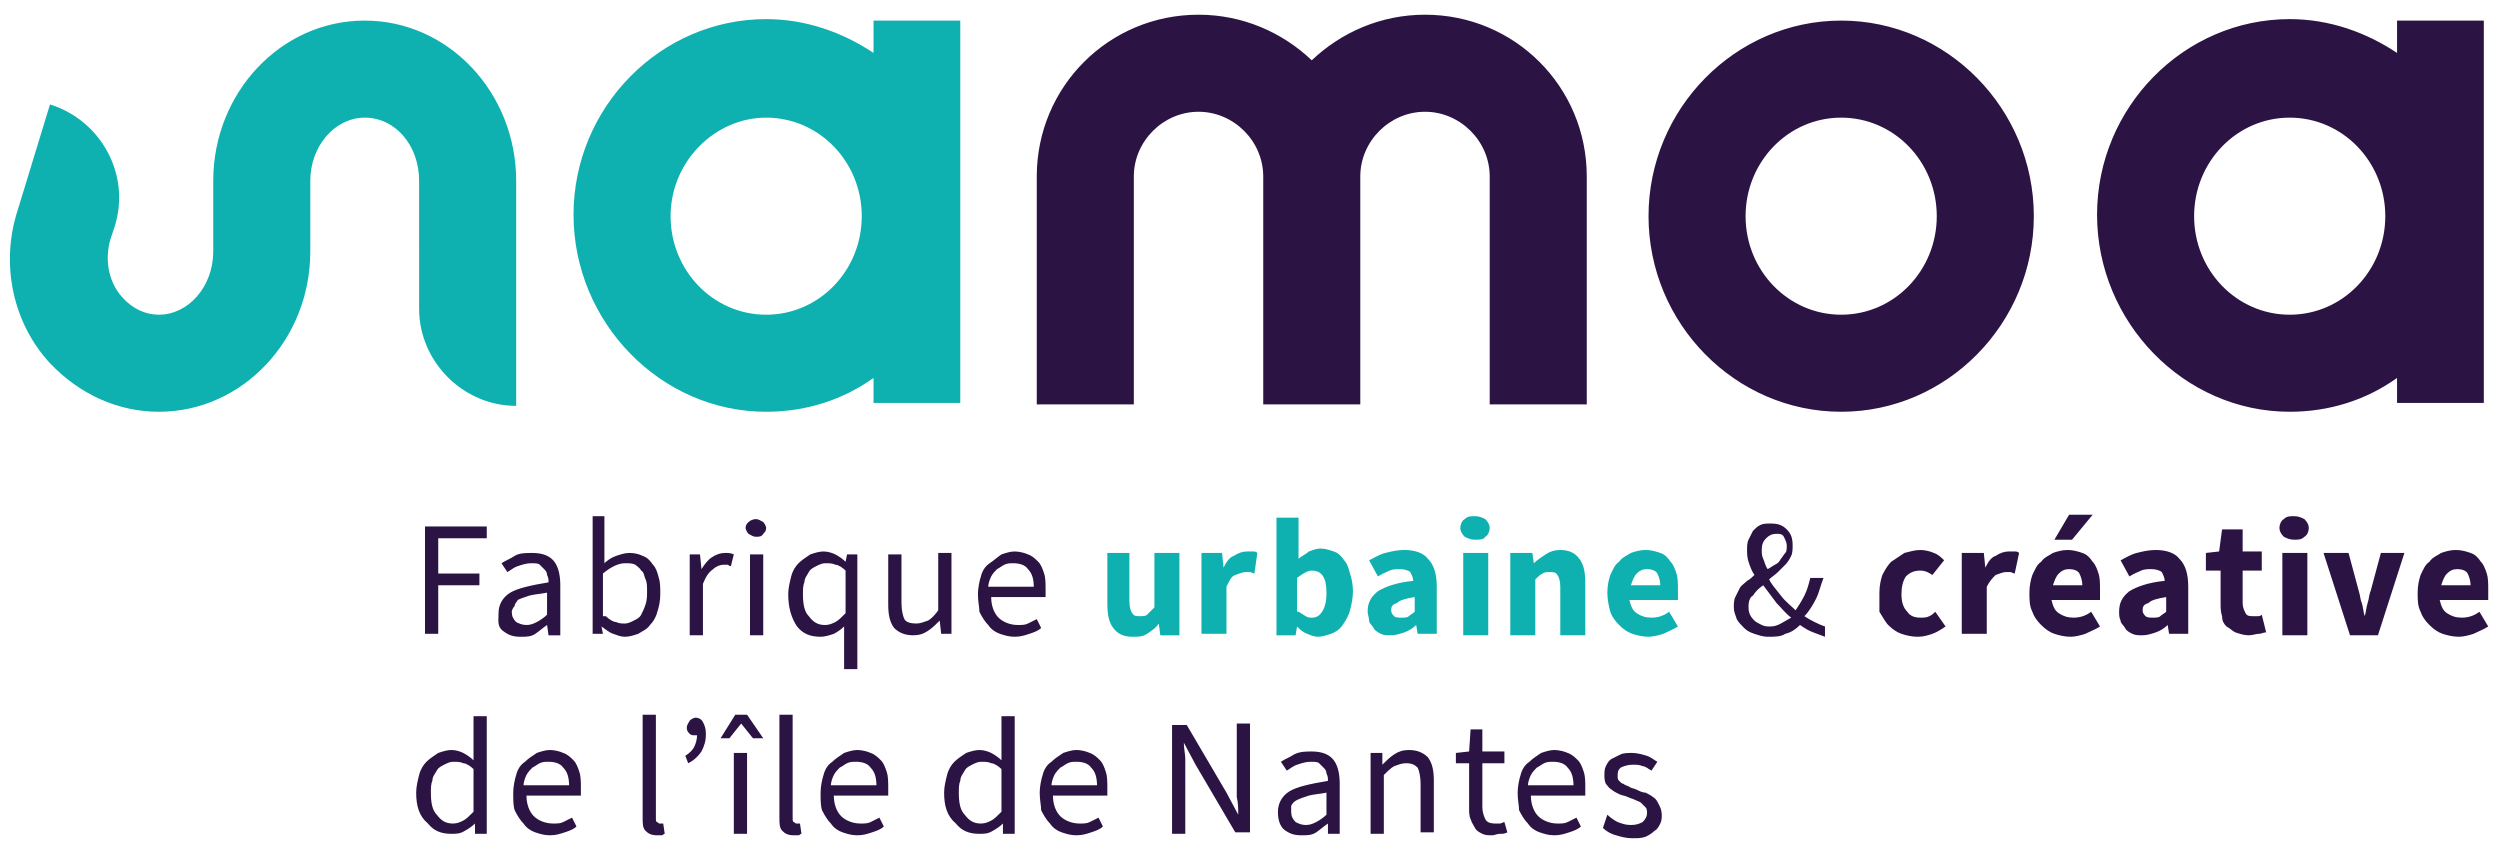
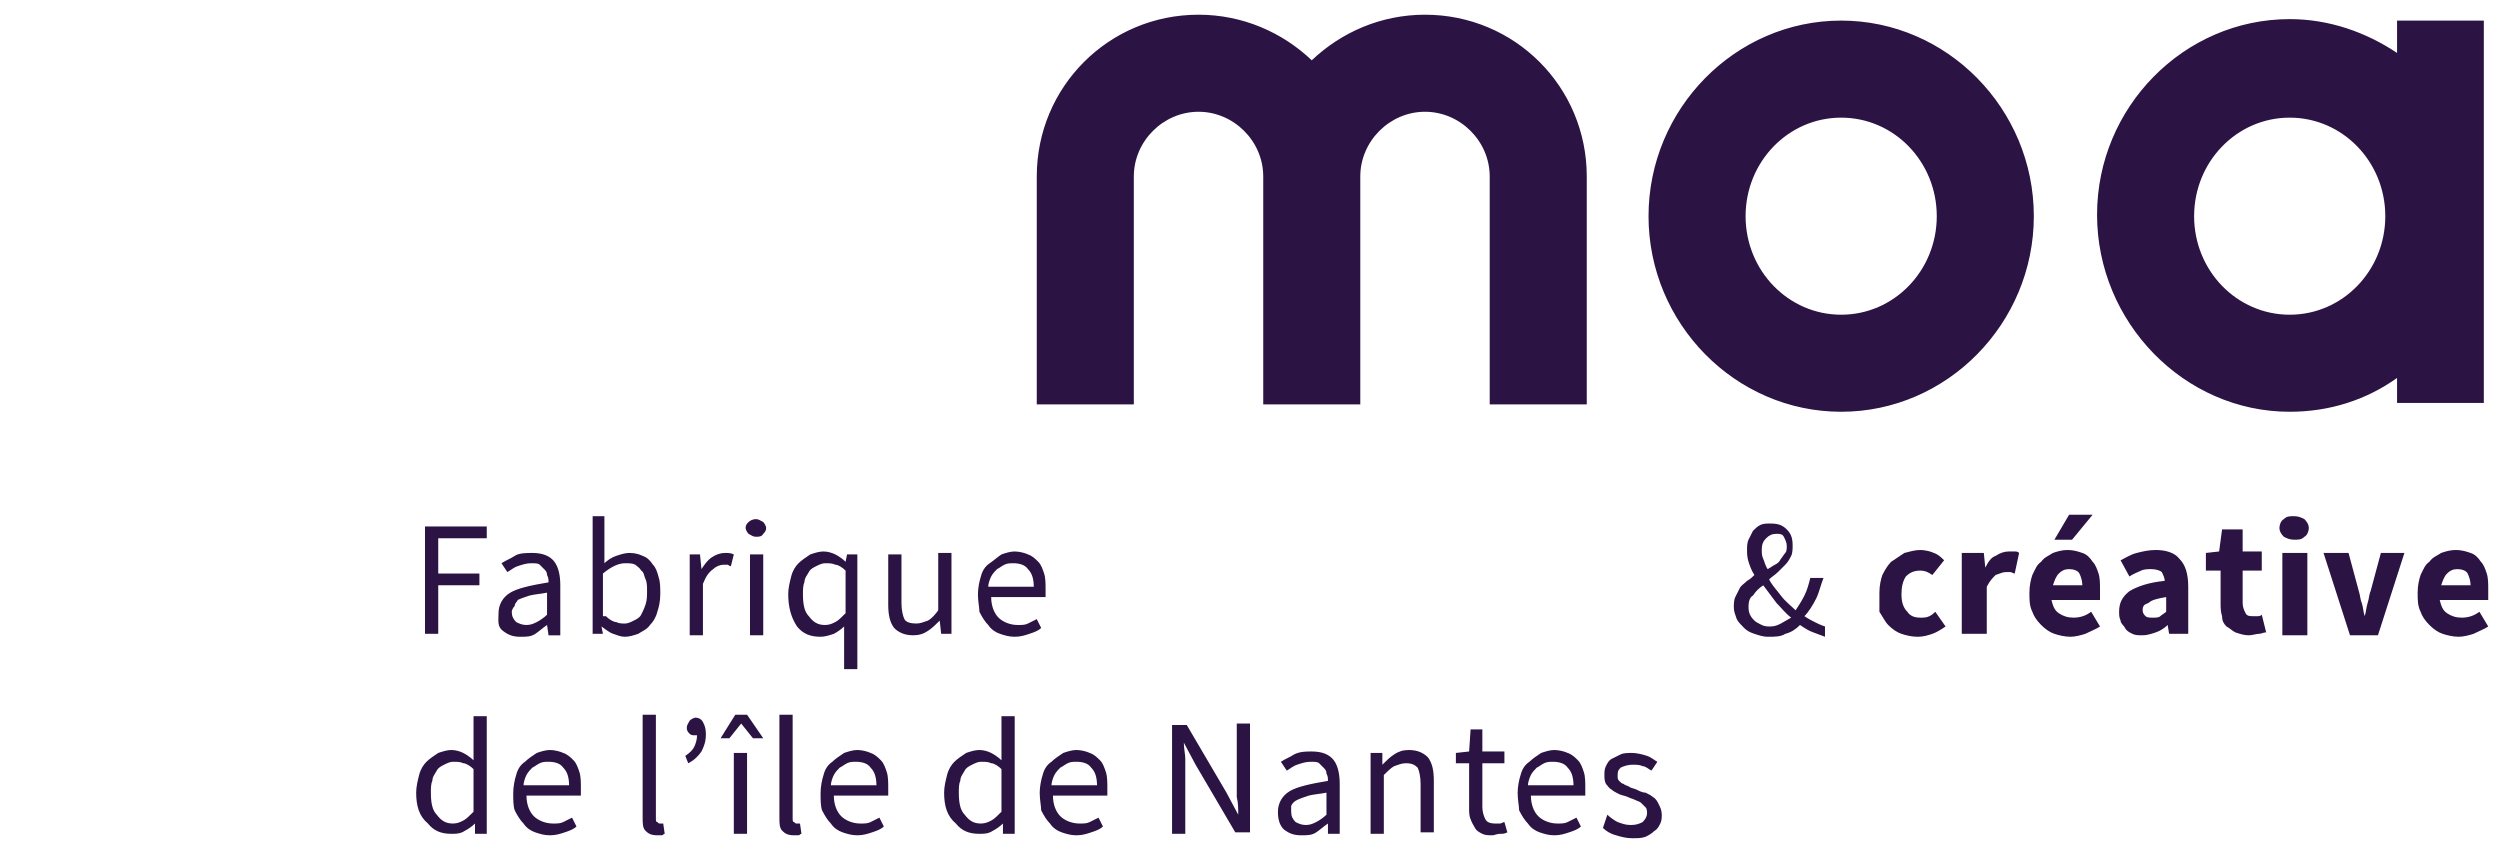
<svg xmlns="http://www.w3.org/2000/svg" version="1.1" id="Calque_1" x="0" y="0" viewBox="0 0 170 59" xml:space="preserve">
  <style>.st0{fill:#2b1343}.st1{fill:#0eb1af}</style>
  <path class="st0" d="M28.8 35.8h4.3v.8h-3.3V39h2.8v.8h-2.8v3.3h-.9v-7.3zM33.9 41.7c0-.6.3-1.1.8-1.4.5-.3 1.4-.5 2.6-.7 0-.2 0-.3-.1-.5 0-.2-.1-.3-.2-.4l-.3-.3c-.1-.1-.3-.1-.6-.1s-.6.1-.9.2c-.3.1-.5.3-.7.4l-.4-.6c.3-.2.6-.3.9-.5s.8-.2 1.2-.2c.7 0 1.2.2 1.5.6.3.4.4 1 .4 1.6v3.4h-.8l-.1-.7c-.3.2-.5.4-.8.6-.3.2-.6.2-1 .2-.5 0-.8-.1-1.2-.4s-.3-.7-.3-1.2zm.9-.1c0 .3.1.5.3.7.2.1.4.2.7.2.3 0 .5-.1.7-.2s.5-.3.7-.5v-1.5c-.5.1-.8.1-1.2.2-.3.1-.6.2-.8.3 0 .1-.2.2-.2.4-.1.1-.2.3-.2.4zM40.2 35.1h.9v3.2c.2-.2.5-.4.8-.5.3-.1.6-.2.9-.2.4 0 .7.1.9.2.3.1.5.3.7.6.2.2.3.5.4.9.1.3.1.7.1 1.1 0 .5-.1.9-.2 1.2-.1.4-.3.7-.5.9-.2.3-.5.4-.8.6-.3.1-.6.2-.9.2-.3 0-.5-.1-.8-.2-.3-.1-.5-.3-.8-.5l.1.5h-.7v-8zm1 6.8c.2.2.5.4.7.4.2.1.4.1.6.1.2 0 .4-.1.6-.2.2-.1.4-.2.5-.4.1-.2.2-.4.3-.7.1-.3.1-.6.1-.9 0-.3 0-.6-.1-.8-.1-.2-.1-.5-.3-.6-.1-.2-.3-.3-.4-.4-.2-.1-.4-.1-.7-.1-.4 0-.9.2-1.5.7v2.9zM46.8 37.7h.8l.1 1c.2-.3.4-.6.7-.8.3-.2.6-.3.9-.3.2 0 .4 0 .6.1l-.2.8c-.1 0-.2-.1-.2-.1h-.3c-.2 0-.5.1-.7.3-.3.2-.5.5-.7 1v3.5h-.9v-5.5zM51.4 36.5c-.2 0-.3-.1-.5-.2-.1-.1-.2-.3-.2-.4 0-.2.1-.3.2-.4.1-.1.3-.2.5-.2s.3.1.5.2c.1.1.2.3.2.4 0 .2-.1.3-.2.4-.1.2-.3.2-.5.2zm-.4 1.2h.9v5.5H51v-5.5zM53.6 40.4c0-.4.1-.8.2-1.2.1-.4.3-.7.5-.9.2-.2.5-.4.8-.6.3-.1.6-.2.9-.2.3 0 .6.1.8.2.2.1.5.3.7.5l.1-.5h.7v7.8h-.9v-2.9c-.2.2-.5.4-.7.5-.3.1-.6.2-.9.2-.7 0-1.2-.2-1.6-.7-.4-.6-.6-1.3-.6-2.2zm1 0c0 .7.1 1.2.4 1.5.3.4.6.6 1.1.6.3 0 .5-.1.7-.2.2-.1.4-.3.7-.6v-2.9c-.2-.2-.5-.4-.7-.4-.2-.1-.4-.1-.7-.1-.2 0-.4.1-.6.2-.2.1-.4.2-.5.4-.1.2-.3.4-.3.7-.1.2-.1.5-.1.8zM60.4 37.7h.9V41c0 .5.1.9.2 1.1s.4.3.8.3c.3 0 .5-.1.8-.2.2-.1.5-.4.7-.7v-3.9h.9v5.5H64l-.1-.9c-.3.3-.5.5-.8.7-.3.2-.6.3-1 .3-.6 0-1-.2-1.3-.5-.3-.4-.4-.9-.4-1.6v-3.4zM66.5 40.4c0-.4.1-.9.2-1.2.1-.4.3-.7.6-.9s.5-.4.8-.6c.3-.1.6-.2.9-.2.3 0 .7.1.9.2.3.1.5.3.7.5.2.2.3.5.4.8.1.3.1.7.1 1.1v.5h-3.7c0 .6.2 1.1.5 1.4s.8.5 1.3.5c.3 0 .5 0 .7-.1l.6-.3.3.6c-.2.2-.5.3-.8.4-.3.1-.6.2-1 .2s-.7-.1-1-.2c-.3-.1-.6-.3-.8-.6-.2-.2-.4-.5-.6-.9 0-.3-.1-.7-.1-1.2zm3.8-.4c0-.6-.1-1-.4-1.3-.2-.3-.6-.4-1-.4-.2 0-.4 0-.6.1-.2.1-.3.2-.5.3-.1.1-.3.3-.4.5-.1.2-.2.5-.2.7h3.1z" />
-   <path class="st1" d="M75.1 37.6h1.7v3.3c0 .4.1.7.2.8.1.2.3.2.5.2s.4 0 .5-.1l.5-.5v-3.7h1.7v5.6h-1.3l-.1-.8c-.2.3-.5.5-.8.7-.3.2-.6.2-1 .2-.6 0-1-.2-1.3-.6-.3-.4-.4-.9-.4-1.7v-3.4zM81.8 37.6h1.3l.1 1c.2-.4.4-.7.7-.8.3-.2.6-.3.9-.3h.4c.1 0 .2 0 .3.1l-.2 1.4c-.1 0-.2-.1-.3-.1h-.3c-.2 0-.4.1-.7.2s-.4.4-.6.8v3.2h-1.7v-5.5zM86.6 35.2h1.7V38c.2-.2.5-.3.7-.5.3-.1.5-.2.8-.2.3 0 .6.1.9.2.3.1.5.3.7.6.2.2.3.5.4.9.1.3.2.7.2 1.2s-.1.9-.2 1.3-.3.7-.5 1c-.2.3-.5.5-.8.6-.3.1-.6.2-.9.2-.2 0-.5-.1-.7-.2-.3-.1-.5-.3-.7-.5l-.1.6h-1.3v-8zm1.7 6.4c.2.1.3.2.5.3.1.1.3.1.4.1.3 0 .5-.1.7-.4.2-.3.3-.7.3-1.3 0-1-.3-1.5-1-1.5-.3 0-.6.2-1 .5v2.3zM93 41.6c0-.6.2-1 .7-1.4.5-.3 1.3-.6 2.4-.7 0-.2-.1-.4-.2-.6-.1-.1-.4-.2-.7-.2-.2 0-.5 0-.7.1-.2.1-.5.2-.8.4l-.6-1.1c.4-.2.7-.4 1.1-.5.4-.1.8-.2 1.3-.2.7 0 1.3.2 1.6.6.4.4.6 1 .6 1.9v3.2h-1.3l-.1-.6c-.2.2-.5.4-.8.5-.3.1-.6.2-.9.2-.3 0-.5 0-.7-.1-.2-.1-.4-.2-.5-.4-.1-.2-.3-.3-.3-.5s-.1-.4-.1-.6zm1.6-.1c0 .2.1.3.2.4.1.1.3.1.5.1s.4 0 .5-.1c.1-.1.3-.2.4-.3v-1c-.6.1-1 .2-1.2.4-.3.1-.4.2-.4.5zM100.3 36.7c-.3 0-.5-.1-.7-.2-.2-.2-.3-.4-.3-.6s.1-.5.3-.6c.2-.2.4-.2.7-.2.3 0 .5.1.7.2.2.2.3.4.3.6s-.1.5-.3.6c-.1.2-.4.2-.7.2zm-.8.9h1.7v5.6h-1.7v-5.6zM102.9 37.6h1.3l.1.7c.2-.2.5-.4.8-.6.3-.2.6-.3 1-.3.6 0 1 .2 1.3.6.3.4.4.9.4 1.7v3.5h-1.7v-3.3c0-.4-.1-.7-.2-.8-.1-.2-.3-.2-.5-.2s-.4 0-.5.1c-.2.1-.3.2-.5.4v3.8h-1.7v-5.6zM109.3 40.3c0-.5.1-.9.2-1.2.2-.4.3-.7.6-.9.2-.3.5-.4.8-.6.3-.1.6-.2 1-.2s.7.1 1 .2c.3.1.5.3.7.6.2.2.3.5.4.8.1.3.1.7.1 1.1v.7h-3.3c.1.4.2.7.5.9s.6.3 1 .3.8-.1 1.2-.4l.6 1c-.3.2-.6.3-1 .5-.3.1-.7.2-1 .2-.4 0-.8-.1-1.1-.2-.3-.1-.6-.3-.9-.6-.3-.3-.5-.6-.6-.9-.1-.4-.2-.8-.2-1.3zm3.6-.5c0-.3-.1-.6-.2-.8-.1-.2-.4-.3-.7-.3-.3 0-.5.1-.7.3-.2.2-.3.5-.4.8h2z" />
  <path class="st0" d="M124.1 43.3c-.3-.1-.5-.2-.8-.3-.3-.1-.6-.3-.9-.5-.3.3-.6.5-1 .6-.3.2-.7.2-1.2.2-.3 0-.6-.1-.9-.2-.3-.1-.5-.2-.7-.4-.2-.2-.4-.4-.5-.6-.1-.3-.2-.5-.2-.8 0-.2 0-.5.1-.7l.3-.6c.1-.2.3-.3.5-.5.2-.1.4-.3.5-.4-.2-.3-.3-.6-.4-.9-.1-.3-.1-.6-.1-.8 0-.2 0-.5.1-.7l.3-.6c.2-.2.3-.3.5-.4.2-.1.4-.1.7-.1.5 0 .8.1 1.1.4.3.3.4.6.4 1.1 0 .2 0 .5-.1.7-.1.2-.2.4-.4.6l-.5.5c-.2.2-.4.3-.6.5.2.4.5.7.8 1.1.3.4.7.7 1 1 .2-.3.4-.6.6-1 .2-.4.3-.8.4-1.2h.9c-.2.5-.3 1-.5 1.4-.2.4-.5.9-.8 1.2.3.2.5.3.7.4.2.1.4.2.7.3v.7zm-5.2-2.1c0 .2 0 .4.1.6.1.2.2.3.3.4.1.1.3.2.5.3.2.1.4.1.6.1.3 0 .5-.1.7-.2.2-.1.5-.3.7-.4-.4-.3-.7-.7-1-1l-.9-1.2c-.3.2-.5.4-.7.7-.2.1-.3.4-.3.7zm.9-3.8c0 .2 0 .4.1.6.1.2.1.4.3.7.2-.1.3-.2.5-.3.2-.1.3-.2.4-.4.1-.1.2-.3.3-.4.1-.1.1-.3.1-.5s-.1-.4-.2-.6c-.1-.2-.3-.2-.5-.2-.3 0-.5.1-.7.3-.2.2-.3.4-.3.8zM127.8 40.3c0-.5.1-.9.2-1.2.2-.4.4-.7.6-.9l.9-.6c.4-.1.7-.2 1.1-.2.3 0 .7.1.9.2.3.1.5.3.7.5l-.8 1c-.3-.2-.5-.3-.8-.3-.4 0-.7.1-1 .4-.2.3-.3.7-.3 1.2s.1.9.4 1.2c.2.3.5.4.9.4.2 0 .4 0 .6-.1.2-.1.3-.2.4-.3l.7 1c-.3.2-.6.4-.9.5-.3.1-.6.2-1 .2s-.8-.1-1.1-.2c-.3-.1-.6-.3-.9-.6-.2-.2-.4-.6-.6-.9v-1.3zM133.6 37.6h1.3l.1 1c.2-.4.4-.7.7-.8.3-.2.6-.3.9-.3h.4c.1 0 .2 0 .3.1L137 39c-.1 0-.2-.1-.3-.1h-.3c-.2 0-.4.1-.7.2-.2.2-.4.4-.6.8v3.2h-1.7v-5.5zM138 40.3c0-.5.1-.9.2-1.2.2-.4.3-.7.6-.9.2-.3.5-.4.8-.6.3-.1.6-.2 1-.2s.7.1 1 .2c.3.1.5.3.7.6.2.2.3.5.4.8.1.3.1.7.1 1.1v.7h-3.3c.1.4.2.7.5.9s.6.3 1 .3.8-.1 1.2-.4l.6 1c-.3.2-.6.3-1 .5-.3.1-.7.2-1 .2-.4 0-.8-.1-1.1-.2-.3-.1-.6-.3-.9-.6-.3-.3-.5-.6-.6-.9-.2-.4-.2-.8-.2-1.3zm3.6-.5c0-.3-.1-.6-.2-.8-.1-.2-.4-.3-.7-.3-.3 0-.5.1-.7.3-.2.2-.3.5-.4.8h2zm-.7-3.1h-1.2l1-1.7h1.6l-1.4 1.7zM144.1 41.6c0-.6.2-1 .7-1.4.5-.3 1.3-.6 2.4-.7 0-.2-.1-.4-.2-.6-.1-.1-.4-.2-.7-.2-.2 0-.5 0-.7.1-.2.1-.5.2-.8.4l-.6-1.1c.4-.2.7-.4 1.1-.5.4-.1.8-.2 1.3-.2.7 0 1.3.2 1.6.6.4.4.6 1 .6 1.9v3.2h-1.3l-.1-.6c-.2.2-.5.4-.8.5-.3.1-.6.2-.9.2-.3 0-.5 0-.7-.1-.2-.1-.4-.2-.5-.4-.1-.2-.3-.3-.3-.5-.1-.2-.1-.4-.1-.6zm1.6-.1c0 .2.1.3.2.4.1.1.3.1.5.1s.4 0 .5-.1c.1-.1.3-.2.4-.3v-1c-.6.1-1 .2-1.2.4-.3.1-.4.2-.4.5zM150.8 38.8h-.8v-1.2l.9-.1.2-1.5h1.4v1.5h1.3v1.3h-1.3V41c0 .3.1.5.2.7s.3.2.5.2h.3c.1 0 .2 0 .3-.1l.3 1.2c-.2 0-.3.1-.5.1s-.4.1-.7.1c-.3 0-.6-.1-.9-.2-.2-.1-.4-.3-.6-.4-.2-.2-.3-.4-.3-.7-.1-.3-.1-.6-.1-.9v-2.2zM156 36.7c-.3 0-.5-.1-.7-.2-.2-.2-.3-.4-.3-.6s.1-.5.3-.6c.2-.2.4-.2.7-.2.3 0 .5.1.7.2.2.2.3.4.3.6s-.1.5-.3.6c-.2.2-.4.2-.7.2zm-.8.9h1.7v5.6h-1.7v-5.6zM158 37.6h1.7l.7 2.6c.1.3.1.6.2.8.1.3.1.6.2.9.1-.3.1-.6.2-.9.1-.3.1-.6.2-.8l.7-2.6h1.6l-1.8 5.6h-1.9l-1.8-5.6zM164.4 40.3c0-.5.1-.9.2-1.2.2-.4.3-.7.6-.9.2-.3.5-.4.8-.6.3-.1.6-.2 1-.2s.7.1 1 .2c.3.1.5.3.7.6.2.2.3.5.4.8.1.3.1.7.1 1.1v.7h-3.3c.1.4.2.7.5.9s.6.3 1 .3.8-.1 1.2-.4l.6 1c-.3.2-.6.3-1 .5-.3.1-.7.2-1 .2-.4 0-.8-.1-1.1-.2-.3-.1-.6-.3-.9-.6-.3-.3-.5-.6-.6-.9-.2-.4-.2-.8-.2-1.3zm3.6-.5c0-.3-.1-.6-.2-.8-.1-.2-.4-.3-.7-.3-.3 0-.5.1-.7.3-.2.2-.3.5-.4.8h2zM28.3 53.9c0-.4.1-.8.2-1.2.1-.4.3-.7.5-.9.2-.2.5-.4.8-.6.3-.1.6-.2.9-.2.3 0 .6.1.8.2.2.1.5.3.7.5v-3h.9v8h-.8V56c-.2.2-.5.4-.7.5-.3.2-.6.2-.9.2-.7 0-1.2-.2-1.6-.7-.6-.5-.8-1.2-.8-2.1zm1 0c0 .7.1 1.2.4 1.5.3.4.6.6 1.1.6.3 0 .5-.1.7-.2.2-.1.4-.3.7-.6v-2.9c-.2-.2-.5-.4-.7-.4-.2-.1-.4-.1-.7-.1-.2 0-.4.1-.6.2-.2.1-.4.2-.5.4-.1.2-.3.4-.3.7-.1.2-.1.5-.1.8zM34.9 53.9c0-.4.1-.9.2-1.2.1-.4.3-.7.6-.9.2-.2.5-.4.8-.6.3-.1.6-.2.9-.2.3 0 .7.1.9.2.3.1.5.3.7.5.2.2.3.5.4.8.1.3.1.7.1 1.1v.5h-3.7c0 .6.2 1.1.5 1.4.3.3.8.5 1.3.5.3 0 .5 0 .7-.1l.6-.3.3.6c-.2.2-.5.3-.8.4-.3.1-.6.2-1 .2s-.7-.1-1-.2c-.3-.1-.6-.3-.8-.6-.2-.2-.4-.5-.6-.9-.1-.3-.1-.7-.1-1.2zm3.8-.4c0-.6-.1-1-.4-1.3-.2-.3-.6-.4-1-.4-.2 0-.4 0-.6.1-.2.1-.3.2-.5.3-.1.1-.3.3-.4.5-.1.2-.2.5-.2.7h3.1zM43.7 48.6h.9v7c0 .2 0 .3.1.3.1.1.1.1.2.1h.2l.1.7c-.1 0-.1.1-.2.1h-.3c-.4 0-.6-.1-.8-.3-.2-.2-.2-.5-.2-.9v-7zM46.6 51.4c.3-.2.5-.4.6-.6.1-.2.2-.5.2-.8h-.1c-.2 0-.3 0-.4-.1-.1-.1-.2-.2-.2-.4s.1-.3.2-.5c.1-.1.3-.2.4-.2.2 0 .4.1.5.3.1.2.2.4.2.8 0 .5-.1.8-.3 1.2-.2.3-.5.6-.9.8l-.2-.5zM50 48.6h.8l1.1 1.6h-.7l-.8-1-.8 1H49l1-1.6zm-.1 2.6h.9v5.5h-.9v-5.5zM53 48.6h.9v7c0 .2 0 .3.1.3.1.1.1.1.2.1h.2l.1.7c-.1 0-.1.1-.2.1H54c-.4 0-.6-.1-.8-.3-.2-.2-.2-.5-.2-.9v-7zM55.8 53.9c0-.4.1-.9.2-1.2.1-.4.3-.7.6-.9.2-.2.5-.4.8-.6.3-.1.6-.2.9-.2.3 0 .7.1.9.2.3.1.5.3.7.5.2.2.3.5.4.8.1.3.1.7.1 1.1v.5h-3.7c0 .6.2 1.1.5 1.4.3.3.8.5 1.3.5.3 0 .5 0 .7-.1l.6-.3.3.6c-.2.2-.5.3-.8.4-.3.1-.6.2-1 .2s-.7-.1-1-.2-.6-.3-.8-.6c-.2-.2-.4-.5-.6-.9-.1-.3-.1-.7-.1-1.2zm3.8-.4c0-.6-.1-1-.4-1.3-.2-.3-.6-.4-1-.4-.2 0-.4 0-.6.1-.2.1-.3.2-.5.3-.1.1-.3.3-.4.5-.1.2-.2.5-.2.7h3.1zM64.2 53.9c0-.4.1-.8.2-1.2.1-.4.3-.7.5-.9.2-.2.5-.4.8-.6.3-.1.6-.2.9-.2.3 0 .6.1.8.2.2.1.5.3.7.5v-3h.9v8h-.8V56c-.2.2-.5.4-.7.5-.3.2-.6.2-.9.2-.7 0-1.2-.2-1.6-.7-.6-.5-.8-1.2-.8-2.1zm1 0c0 .7.1 1.2.4 1.5.3.4.6.6 1.1.6.3 0 .5-.1.7-.2.2-.1.4-.3.7-.6v-2.9c-.2-.2-.5-.4-.7-.4-.2-.1-.4-.1-.7-.1-.2 0-.4.1-.6.2-.2.1-.4.2-.5.4-.1.2-.3.4-.3.7-.1.2-.1.5-.1.8zM70.7 53.9c0-.4.1-.9.2-1.2.1-.4.3-.7.6-.9.2-.2.5-.4.8-.6.3-.1.6-.2.9-.2.3 0 .7.1.9.2.3.1.5.3.7.5.2.2.3.5.4.8.1.3.1.7.1 1.1v.5h-3.7c0 .6.2 1.1.5 1.4.3.3.8.5 1.3.5.3 0 .5 0 .7-.1l.6-.3.3.6c-.2.2-.5.3-.8.4-.3.1-.6.2-1 .2s-.7-.1-1-.2-.6-.3-.8-.6c-.2-.2-.4-.5-.6-.9 0-.3-.1-.7-.1-1.2zm3.9-.4c0-.6-.1-1-.4-1.3-.2-.3-.6-.4-1-.4-.2 0-.4 0-.6.1-.2.1-.3.2-.5.3-.1.1-.3.3-.4.5-.1.2-.2.5-.2.7h3.1zM79.7 49.3h1l2.7 4.6.8 1.5c0-.4 0-.8-.1-1.2v-5h.9v7.4h-1L81.3 52l-.8-1.5c0 .4.1.8.1 1.1v5.1h-.9v-7.4zM86.9 55.2c0-.6.3-1.1.8-1.4.5-.3 1.4-.5 2.6-.7 0-.2 0-.3-.1-.5 0-.2-.1-.3-.2-.4l-.3-.3c-.1-.1-.3-.1-.6-.1s-.6.1-.9.2c-.3.1-.5.3-.7.4l-.4-.6c.3-.2.6-.3.9-.5.4-.2.8-.2 1.2-.2.7 0 1.2.2 1.5.6.3.4.4 1 .4 1.6v3.4h-.8V56c-.3.2-.5.4-.8.6-.3.2-.6.2-1 .2-.5 0-.8-.1-1.2-.4-.3-.3-.4-.7-.4-1.2zm.9 0c0 .3.1.5.3.7.2.1.4.2.7.2.3 0 .5-.1.7-.2.2-.1.5-.3.7-.5v-1.5c-.5.1-.8.1-1.2.2-.3.1-.6.2-.8.3-.2.1-.3.2-.4.4v.4zM93.2 51.2h.8v.8c.3-.3.5-.5.8-.7.3-.2.6-.3 1-.3.6 0 1 .2 1.3.5.3.4.4.9.4 1.6v3.5h-.9v-3.3c0-.5-.1-.9-.2-1.1-.2-.2-.4-.3-.8-.3-.3 0-.5.1-.8.2-.2.1-.5.4-.7.6v4h-.9v-5.5zM99.8 51.9H99v-.7l.9-.1.1-1.5h.8v1.5h1.5v.8h-1.5v3c0 .3.1.6.2.8.1.2.3.3.7.3h.3c.1 0 .2-.1.3-.1l.2.7c-.2.1-.3.1-.5.1s-.4.1-.5.1c-.3 0-.5 0-.7-.1-.2-.1-.4-.2-.5-.4-.1-.2-.2-.3-.3-.6-.1-.2-.1-.5-.1-.7v-3.1zM103.2 53.9c0-.4.1-.9.2-1.2.1-.4.3-.7.6-.9.2-.2.5-.4.8-.6.3-.1.6-.2.9-.2.3 0 .7.1.9.2.3.1.5.3.7.5.2.2.3.5.4.8.1.3.1.7.1 1.1v.5h-3.7c0 .6.2 1.1.5 1.4.3.3.8.5 1.3.5.3 0 .5 0 .7-.1l.6-.3.3.6c-.2.2-.5.3-.8.4-.3.1-.6.2-1 .2s-.7-.1-1-.2-.6-.3-.8-.6c-.2-.2-.4-.5-.6-.9 0-.3-.1-.7-.1-1.2zm3.8-.4c0-.6-.1-1-.4-1.3-.2-.3-.6-.4-1-.4-.2 0-.4 0-.6.1-.2.1-.3.2-.5.3-.1.1-.3.3-.4.5-.1.2-.2.5-.2.7h3.1zM109.3 55.4c.2.2.5.4.7.5.3.1.5.2.9.2s.6-.1.8-.2c.2-.2.3-.4.3-.6 0-.1 0-.3-.1-.4l-.3-.3c-.1-.1-.2-.1-.4-.2s-.3-.1-.5-.2-.4-.1-.6-.2c-.2-.1-.4-.2-.5-.3-.2-.1-.3-.3-.4-.4-.1-.2-.1-.4-.1-.6 0-.2 0-.4.1-.6.1-.2.2-.4.4-.5l.6-.3c.2-.1.5-.1.8-.1.3 0 .7.1 1 .2.3.1.5.3.7.4l-.4.6c-.2-.1-.4-.3-.6-.3-.2-.1-.4-.1-.7-.1-.3 0-.6.1-.8.2-.2.2-.2.3-.2.6 0 .1 0 .2.1.3s.2.2.3.2c.1.1.2.1.4.2.1.1.3.1.5.2s.4.2.6.2c.2.1.4.2.5.3.2.1.3.3.4.5.1.2.2.4.2.7 0 .2 0 .4-.1.6-.1.2-.2.4-.4.5-.2.2-.4.3-.6.4-.3.1-.5.1-.9.1s-.8-.1-1.1-.2c-.4-.1-.7-.3-.9-.5l.3-.9zM96.9 1c-3 0-5.7 1.2-7.7 3.1-2-1.9-4.7-3.1-7.7-3.1-6.1 0-11 4.9-11 11v15.5h6.6V12c0-2.4 2-4.4 4.4-4.4s4.4 2 4.4 4.4v15.5h6.6V12c0-2.4 2-4.4 4.4-4.4 2.4 0 4.4 2 4.4 4.4v15.5h6.6V12c0-6.1-4.9-11-11-11zM125.2 1.4c-7.2 0-13.1 6-13.1 13.3S118 28 125.2 28s13.1-6 13.1-13.3-5.9-13.3-13.1-13.3zm0 20c-3.6 0-6.5-3-6.5-6.7s2.9-6.7 6.5-6.7 6.5 3 6.5 6.7-2.9 6.7-6.5 6.7zM163 1.4v2.2c-2.1-1.4-4.6-2.3-7.3-2.3-7.2 0-13.1 6-13.1 13.3S148.5 28 155.7 28c2.7 0 5.2-.8 7.3-2.3v1.7h5.9v-26H163zm-7.3 20c-3.6 0-6.5-3-6.5-6.7s2.9-6.7 6.5-6.7 6.5 3 6.5 6.7-2.9 6.7-6.5 6.7z" />
-   <path class="st1" d="M24.8 1.4c-5.7 0-10.3 4.9-10.3 10.9v4.8c0 2.4-1.7 4.3-3.7 4.3-.9 0-1.8-.4-2.5-1.2-.9-1-1.2-2.5-.8-3.9l.3-.9c1.1-3.5-.9-7.2-4.4-8.3l-2.2 7.2C0 18 .9 22 3.4 24.7c2 2.1 4.6 3.3 7.4 3.3 5.7 0 10.3-4.9 10.3-10.9v-4.8c0-2.4 1.7-4.3 3.7-4.3 2.1 0 3.7 1.9 3.7 4.3V21c0 3.6 3 6.6 6.6 6.6V12.3c0-6-4.6-10.9-10.3-10.9zM59.4 1.4v2.2c-2.1-1.4-4.6-2.3-7.3-2.3-7.2 0-13.1 6-13.1 13.3S44.9 28 52.1 28c2.7 0 5.2-.8 7.3-2.3v1.7h5.9v-26h-5.9zm-7.3 20c-3.6 0-6.5-3-6.5-6.7s3-6.7 6.5-6.7c3.6 0 6.5 3 6.5 6.7s-2.9 6.7-6.5 6.7z" />
</svg>